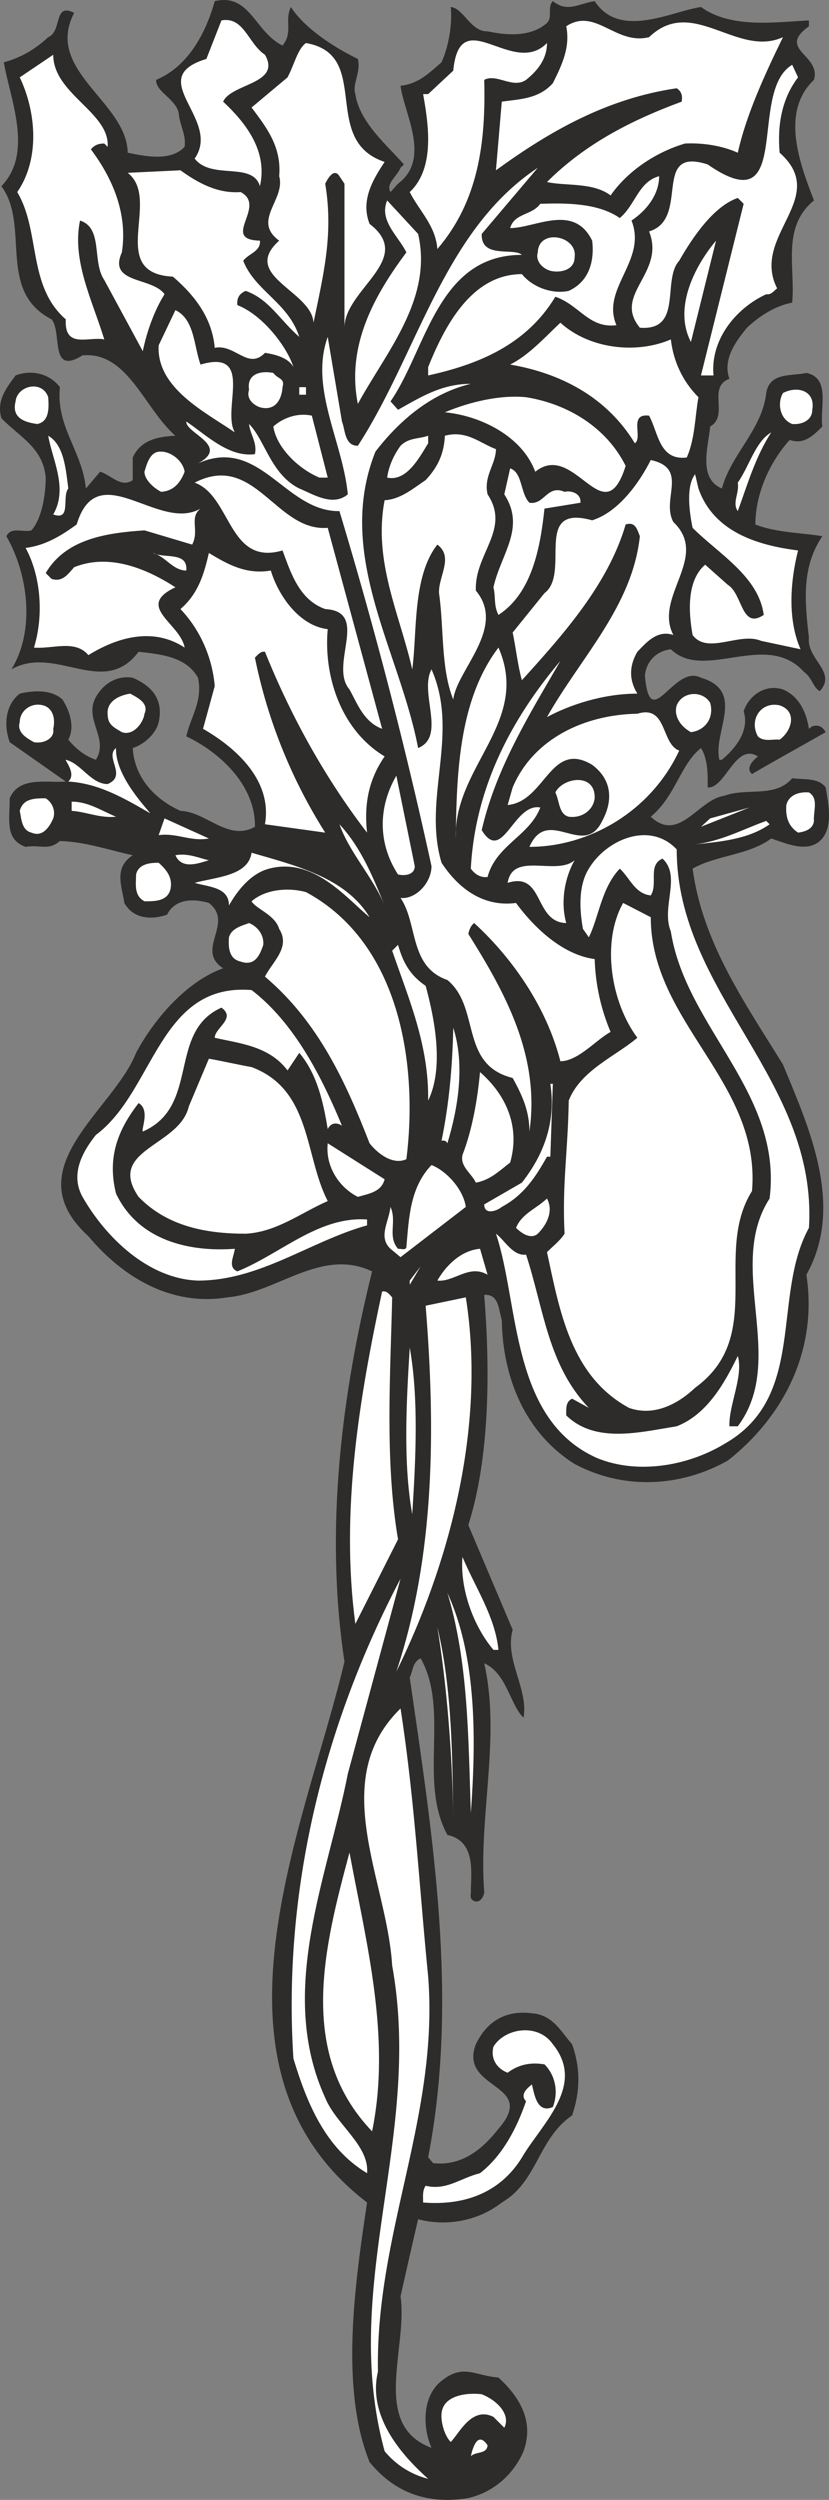
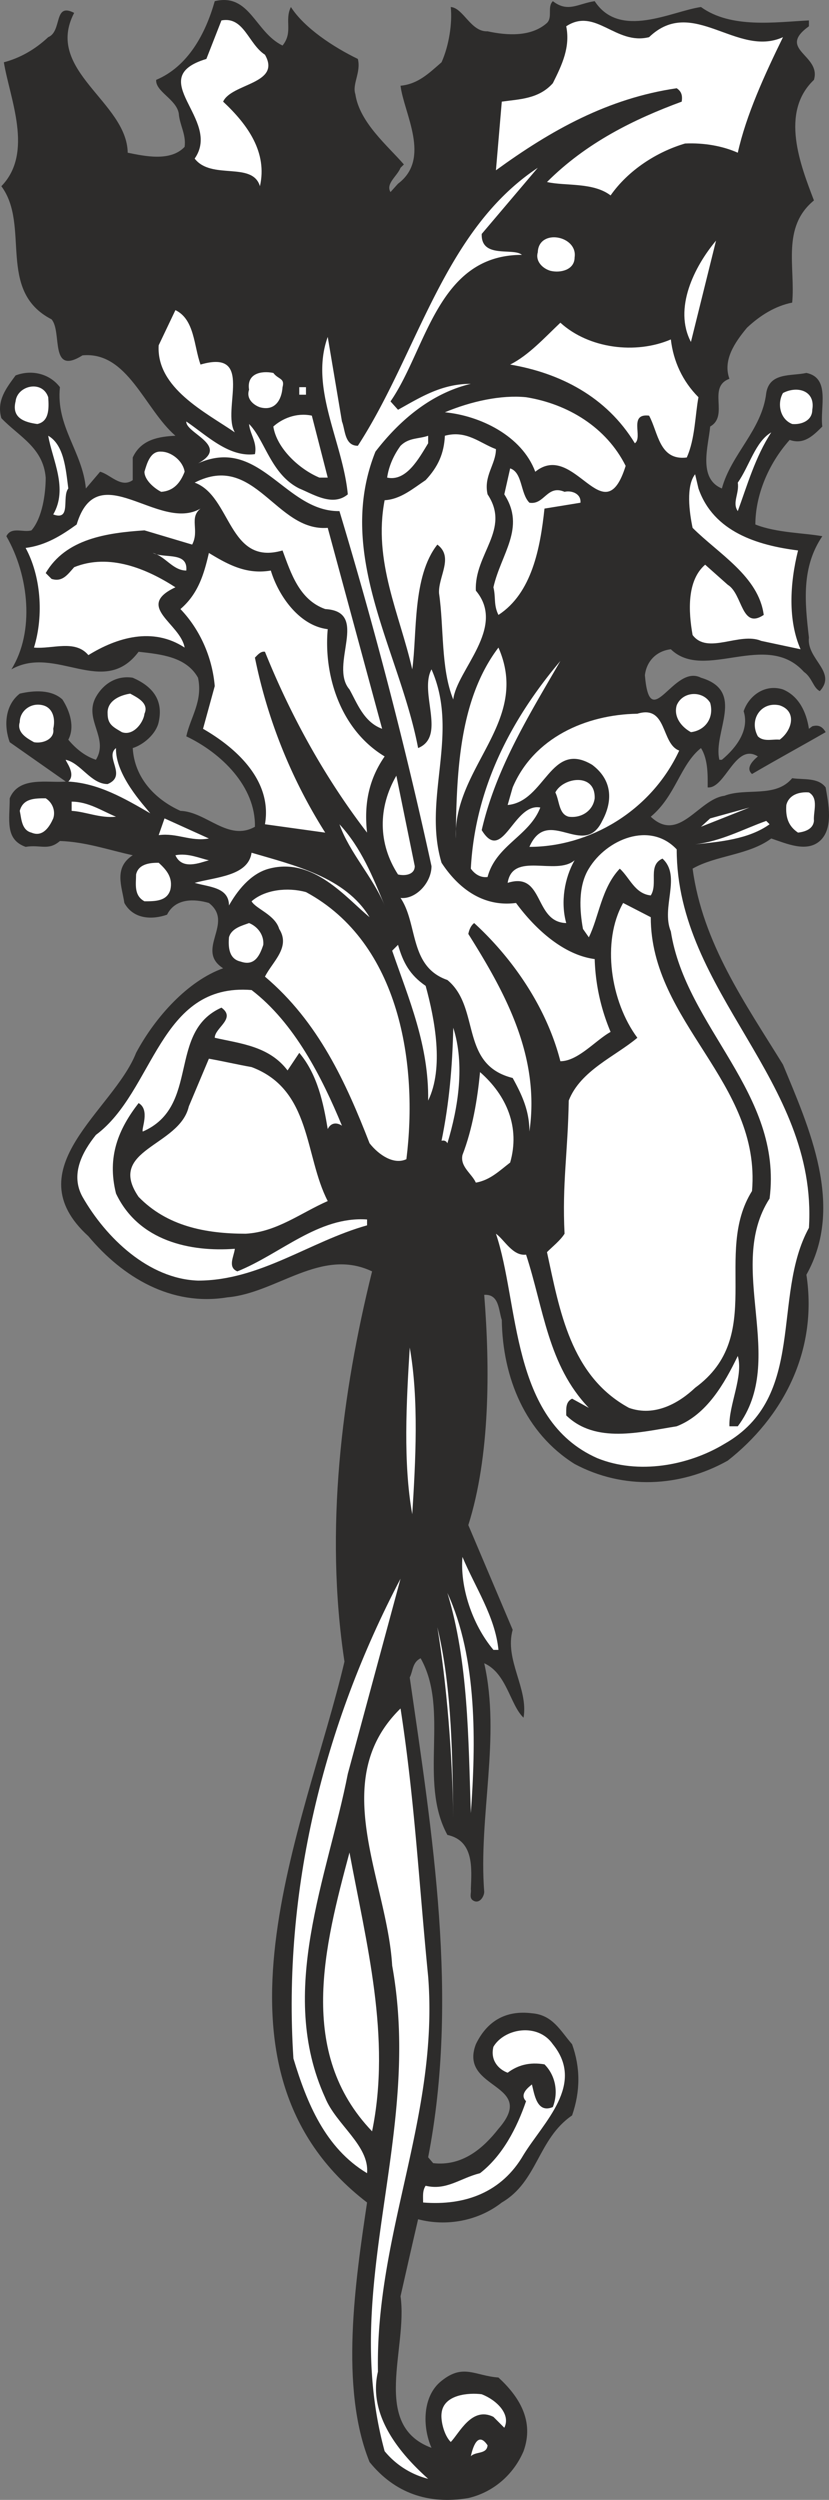
<svg xmlns="http://www.w3.org/2000/svg" width="95.098" height="286.614" viewBox="0 0 71.323 214.96">
  <rect x="0" y="0" width="71.323" height="214.96" fill="#808080" stroke="none" />
  <path d="M309.014 313.665c-.504.504 0 1.368-.504 1.872-1.368 1.224-3.456 1.08-5.112.72-1.44.072-2.088-2.016-3.168-2.088.144 1.368-.144 3.312-.792 4.752-1.08.936-2.016 1.872-3.528 2.016.288 2.376 2.664 6.264-.216 8.424l-.648.72c-.432-.72.576-1.368.864-2.088l.288-.288c-1.368-1.584-3.816-3.6-4.176-6.048-.288-.864.504-1.872.216-3.024-2.088-1.008-4.608-2.664-5.76-4.464-.576 1.152.216 2.16-.72 3.312-2.376-1.152-2.808-4.536-5.832-3.816-.792 2.808-2.304 5.616-5.04 6.768-.072 1.008 1.728 1.656 1.944 2.88.072 1.008.648 1.8.504 2.88-1.224 1.296-3.456.792-4.896.504-.072-4.392-7.2-7.056-4.608-12.024-1.8-.936-1.008 1.584-2.232 2.088-1.152 1.08-2.448 1.8-3.816 2.16.504 3.096 2.592 7.776-.216 10.656 2.52 3.384-.432 9 4.32 11.448.936 1.08-.216 4.896 2.664 3.096 3.888-.36 5.328 4.608 7.992 6.912-1.368.072-2.952.288-3.672 1.872v1.944c-1.008.72-1.944-.504-2.808-.72l-1.224 1.44c-.288-3.168-2.592-5.328-2.232-8.712-.936-1.224-2.52-1.512-3.816-1.008-.792 1.08-1.656 2.16-1.224 3.672 1.512 1.584 3.6 2.52 3.816 5.112 0 1.368-.288 3.456-1.224 4.536-.72.216-1.728-.36-2.16.504 1.944 3.384 2.448 8.208.432 11.448 3.816-2.16 7.92 2.52 10.944-1.512 1.944.216 4.104.432 5.112 2.232.432 2.016-.648 3.384-1.008 5.04 3.024 1.44 5.976 4.32 5.904 7.776-2.304 1.296-4.176-1.296-6.408-1.368-2.232-1.008-3.96-2.88-4.104-5.4.936-.288 2.016-1.224 2.232-2.232.432-1.944-.576-3.096-2.232-3.816-1.368-.216-2.52.504-3.168 1.656-1.08 1.944 1.152 3.528 0 5.4-.864-.288-1.656-.864-2.376-1.728.576-1.08.144-2.448-.504-3.456-.936-.864-2.448-.792-3.672-.504-1.296 1.008-1.368 2.808-.864 4.176l4.824 3.384c-1.512.144-4.032-.504-4.824 1.44 0 1.872-.432 3.528 1.368 4.176 1.296-.216 1.944.36 2.952-.504 2.232.072 4.248.792 6.264 1.224-1.656 1.08-.936 2.664-.72 4.104.792 1.44 2.448 1.44 3.672 1.008.72-1.44 2.376-1.368 3.6-1.008 2.232 1.728-1.224 4.032 1.224 5.616-3.024 1.08-5.832 4.176-7.488 7.272-1.944 4.968-10.512 9.936-4.104 15.768 2.952 3.528 7.128 6.048 11.952 5.256 4.248-.36 8.064-4.32 12.456-2.232-2.592 10.44-4.104 22.176-2.376 33.552-3.312 14.112-13.176 34.92 1.944 46.512-1.008 6.768-2.376 15.912.216 22.32 2.16 2.664 5.04 3.672 8.496 3.096 2.16-.504 3.888-2.016 4.752-4.032.936-2.592-.36-4.68-2.16-6.336-2.016-.144-3.024-1.224-4.896.288-1.656 1.296-1.656 3.96-.864 5.76-5.256-1.944-2.016-8.568-2.664-13.032.504-2.232 1.008-4.464 1.512-6.624 2.448.648 5.184.144 7.2-1.44 3.096-1.8 3.096-5.472 6.048-7.488.72-2.088.72-4.104 0-6.12-1.008-1.152-1.656-2.52-3.456-2.664-2.304-.288-3.888.72-4.824 2.664-1.512 3.96 5.4 3.312 1.944 7.272-1.296 1.656-3.096 3.24-5.616 2.952l-.432-.504c2.664-13.68.36-27.792-1.584-41.256.288-.576.216-1.296.936-1.656 2.52 4.464-.216 10.584 2.304 15.192 2.304.504 2.088 2.88 2.016 4.68.072.288-.216.792.288 1.008.504.216.864-.432.864-.792-.504-6.48 1.44-13.32 0-19.656 1.944.864 2.232 3.6 3.384 4.68.432-2.52-1.656-4.968-.936-7.56l-3.816-9c1.872-5.904 1.872-13.464 1.368-19.8 1.296-.072 1.224 1.296 1.512 2.16.072 4.968 2.016 9.72 6.264 12.384 4.176 2.232 9.072 2.016 13.176-.288 4.68-3.672 7.776-9.36 6.768-15.984 3.312-5.904.216-12.672-2.016-18.072-3.24-5.256-6.912-10.44-7.776-16.848 2.016-1.152 4.824-1.152 6.768-2.592 1.296.432 3.024 1.224 4.176.216 1.224-1.08.72-3.312.504-4.608-.648-.864-1.872-.648-2.88-.792-1.44 1.728-3.96.792-5.832 1.512-2.232.288-3.888 4.104-6.336 1.8 2.16-1.8 2.52-4.464 4.32-5.904.648 1.008.576 2.52.576 3.384 1.512.144 2.376-3.888 4.32-2.664-.432.36-1.08 1.008-.504 1.512 2.088-1.224 4.464-2.52 6.336-3.6-.288-.504-.648-.648-1.152-.504l-.288.216c-.216-1.44-.864-2.808-2.232-3.384-1.584-.504-2.952.576-3.384 1.872.504 1.584-.576 3.096-1.872 4.176h-.216c-.576-2.376 2.304-5.904-1.584-7.056-2.376-1.224-4.392 4.968-4.824-.216.144-1.224 1.008-2.088 2.232-2.232 2.88 2.808 8.208-1.656 11.448 1.944.72.504.792 1.368 1.368 1.656 1.512-1.656-1.152-2.736-.936-4.608-.36-3.096-.648-6.048 1.152-8.712-1.584-.288-3.96-.288-5.76-1.008 0-2.448 1.08-5.184 2.952-7.272 1.224.432 2.016-.36 2.808-1.152-.216-1.656.72-4.176-1.368-4.608-1.296.288-3.168-.072-3.456 1.728-.36 3.168-3.024 5.256-3.816 8.208-2.088-.864-1.152-3.672-1.008-5.328 1.656-.936-.288-3.384 1.656-4.104-.576-1.584.432-3.096 1.512-4.392 1.152-1.08 2.448-1.872 3.888-2.16.288-3.024-.936-6.48 1.872-8.784-1.152-3.024-2.952-7.56 0-10.368.648-2.16-3.24-2.592-.432-4.608v-.504c-2.88.144-6.696.72-9.288-1.152-2.52.36-6.984 2.808-9.144-.504-1.44.216-2.304 1.008-3.6 0z" style="fill:#2d2c2b" transform="translate(-261.45 -313.565)" />
  <path d="M310.166 315.825c.36 1.8-.36 3.312-1.152 4.896-1.224 1.368-2.88 1.368-4.392 1.584l-.504 5.904c4.752-3.456 9.648-6.192 15.552-7.056.432.288.504.648.432 1.152-4.104 1.512-8.208 3.528-11.592 6.912 1.584.36 3.96 0 5.472 1.152 1.512-2.16 3.96-3.744 6.408-4.464 1.656-.072 3.24.216 4.536.792.72-3.24 2.304-6.696 3.888-9.936-3.96 1.8-7.776-3.6-11.52 0-2.88.72-4.608-2.592-7.128-.936zm-30.96 2.808c-5.472 1.656 1.368 5.184-1.008 8.568 1.44 1.872 4.968.216 5.616 2.376.648-2.88-1.008-5.256-3.168-7.272.72-1.584 5.04-1.512 3.6-4.032-1.44-.936-1.8-3.312-3.744-2.952z" style="fill:#fff" transform="translate(-261.45 -313.565)" />
-   <path d="M298.286 321.657h-.432c.432 2.448 1.08 6.336-1.152 8.424.792 1.584 2.232 2.88 2.376 4.896 3.528-4.104 4.176-9.144 4.032-14.544 1.08-.576 2.448.792 3.6 0 1.08-.864 1.8-1.872 1.8-3.168-2.952 3.024-7.488-3.6-8.064 2.376zm-12.096-1.44-3.096 2.592c1.296 1.728 2.592 3.384 2.376 5.904.576 2.016-2.376 3.816 0 5.544-3.384 3.024 2.808 4.32 2.952 7.056.864-4.176 1.728-7.632 1.008-11.952.144-.288.72-1.44 1.224-.648l.432.648v12.384c0-3.312 6.12-5.904 2.16-8.928-.792-2.016.288-3.816 1.296-5.328-5.616-1.872-1.008-9.216-6.768-10.224-.72.504-1.008 1.872-1.584 2.952zm-23.04 0c1.44 3.024 1.728 7.056-.216 9.864 2.016 3.384.864 8.064 4.176 10.944-.144 2.592 2.016 1.44 3.312 1.728-1.008-3.312-2.808-6.768-2.088-10.224 2.016.648 1.008 3.528 2.088 5.112l3.312 6.12c.36-1.728 1.008-3.528 1.872-4.896-1.08-1.512-4.896-.864-3.672-3.6.504-3.24-.72-6.264-2.664-8.856.288-.36.648-.504 1.152-.504l.288.288c.216-2.952-4.68-4.536-4.68-7.92zm59.184 7.488c-4.896-1.584-1.44 4.68-5.04 5.76 1.44 3.6-3.168 5.4-.792 8.28 3.744.288 1.872-4.104 3.384-5.76 1.152-2.016 2.952-4.68 5.04-5.4l.504.504-3.672 14.76h1.08c-.288-3.024 1.872-5.76 4.536-6.984.432.072.648-.288.936-.504-2.304-4.536 4.608-7.776.216-11.664-.216-2.448.216-4.68 1.584-6.48l-.504-1.08c-3.888 2.304.216 13.752-7.272 8.568z" style="fill:#fff" transform="translate(-261.45 -313.565)" />
  <path d="M292.238 351.897c-1.152 0-1.08-1.368-1.368-2.088l-1.224-7.272c-1.584 4.392 1.296 9 1.728 13.536-1.296 1.08-2.952 0-4.176-.504-2.448-1.224-2.952-4.176-4.32-5.544.072.864.72 1.584.504 2.592-2.232.288-4.104-1.584-5.904-2.808-.072 1.008 3.816 2.088 1.008 3.6 5.328-2.376 7.488 4.176 12.168 4.104a404.072 404.072 0 0 1 7.92 30.528c0 1.44-1.368 2.88-2.664 2.736 1.512 2.232.72 5.904 4.032 7.056 2.88 2.376 1.008 7.272 5.616 8.424.792 1.44 1.44 2.808 1.44 4.608.936-6.48-2.088-11.952-5.256-16.992.072-.36.216-.72.504-.936 3.384 3.096 6.264 7.344 7.416 11.88 1.512 0 3.024-1.8 4.32-2.52a17.356 17.356 0 0 1-1.368-6.264c-2.736-.36-5.184-2.664-6.768-4.824-2.736.36-4.896-1.152-6.408-3.456-1.656-5.544 1.584-11.088-.864-16.632-1.08 2.016 1.296 5.76-1.152 6.768-1.584-8.352-7.2-16.632-3.672-25.488 2.16-2.808 4.896-5.04 8.208-5.832-2.52 0-4.32 1.152-6.264 2.232l-.648-.72c3.096-4.464 4.032-12.6 11.304-12.6-.72-.648-3.528.36-3.456-1.8l4.824-5.688c-8.136 5.4-10.296 15.912-15.48 23.904z" style="fill:#fff" transform="translate(-261.45 -313.565)" />
-   <path d="M272.438 328.425c2.952 2.304-1.872 8.64 3.888 8.928 2.016 1.728 3.384 3.672 3.6 6.12 1.728-.36 2.88 1.944 4.32.432.936.144 2.016.432 2.448 1.224-.504-1.656-2.592-4.464-4.824-5.328-.072-.648.216-1.008.72-1.224 2.016.72 2.88 2.448 4.608 3.96-.936-2.952-3.816-3.96-4.824-6.552.504-.648 1.512-.792 1.44-1.728-3.456-.072.648-2.952-1.656-4.176-2.016.144-3.672-.792-5.184-1.872zm42.336 3.888c-1.872-1.296-4.608-1.296-6.84-1.224-.72 1.008-2.232.792-2.592 2.088 2.16 0 5.472-2.16 7.056 1.08.216 1.8-.288 3.528-2.016 4.32-1.296.288-3.024-.216-4.032-1.44-4.392 0-6.696 4.608-8.064 7.992v.72c4.248-.936 8.424-2.592 10.944-6.768 2.088.72 2.88 2.736 5.256 2.448-1.368-3.168 2.664-5.544 1.296-9 1.296-.864 2.376-2.232 2.376-3.816-1.8.504-2.016 2.448-3.384 3.6zm-18.36 2.952c-2.736 3.672-5.184 7.992-4.176 13.032 2.376-4.392 6.48-9 5.184-14.616l-2.664-2.88c-.72 1.728.936 3.024 1.656 4.464z" style="fill:#fff" transform="translate(-261.45 -313.565)" />
  <path d="M307.718 335.265c-.216.72.36 1.368 1.08 1.584.864.216 2.088-.072 2.088-1.152.288-1.872-3.096-2.52-3.168-.432zm13.176 7.704 2.16-8.712c-1.872 2.232-3.672 5.832-2.16 8.712zm-45.792.288c-.216 3.672 4.032 5.76 6.552 7.488-1.152-1.944 1.728-7.2-2.952-5.832-.576-1.584-.504-3.888-2.16-4.68zm30.24 1.656c4.248.72 8.28 2.736 10.728 6.768.72-.504-.576-2.592 1.224-2.376.792 1.44.864 3.888 3.24 3.6.72-1.584.72-3.672 1.008-5.184-1.368-1.368-2.16-3.096-2.376-4.968-3.024 1.296-7.056.792-9.504-1.44-1.368 1.296-2.736 2.808-4.32 3.6zm-22.464 2.16c-.288.864.504 1.368.936 1.512 1.296.36 1.872-.648 1.944-1.728.216-.792-.36-.648-.792-1.224-1.08-.216-2.304.072-2.088 1.44zm4.32.432h.576v-.648h-.576zm-24.408.575c-.36 1.44.792 1.8 1.872 1.945 1.008-.216 1.008-1.296.936-2.304-.504-1.512-2.664-1.008-2.808.36zm66.024-.72c-.504.865-.288 2.233.792 2.665.792.072 1.728-.288 1.728-1.224.288-1.656-1.296-2.088-2.52-1.44zm-29.088 1.657c3.024.288 6.624 2.016 7.776 5.112 3.384-2.736 5.904 5.472 7.776-.504-1.656-3.312-4.968-5.328-8.568-5.904-2.16-.216-4.752.36-6.984 1.296zm-14.76 1.223c.288 1.873 2.232 3.673 3.96 4.393h.72l-1.368-5.328c-1.368-.288-2.592.288-3.312.936zm39.96 4.825c.144.936-.504 1.728 0 2.448.792-2.16 1.512-4.68 2.88-6.768-1.368.792-1.872 2.88-2.88 4.32zm-26.856-.216c-1.08.72-2.16 1.656-3.528 1.728-1.008 5.256 1.296 9.792 2.376 14.544.432-3.096 0-7.992 2.16-10.728 1.44 1.08.072 2.736.144 4.176.432 2.952.144 6.48 1.224 9.144.288-2.52 4.608-6.192 1.944-9.36-.144-3.168 3.024-5.256 1.008-8.28-.36-1.584.72-2.592.72-3.888-1.368-.504-2.52-1.656-4.392-1.152-.072 1.512-.576 2.664-1.656 3.816zm-2.16-2.952c-.576.792-1.008 1.728-1.152 2.736 1.656.36 2.736-1.656 3.528-2.952v-.648c-.792.288-1.656.144-2.376.864zm-30.312-.864c.36 2.088 1.728 4.536.432 6.768 1.584.576.72-1.512 1.296-2.232-.216-1.656-.36-3.744-1.728-4.536zm8.28 3.096c0 .72.864 1.44 1.44 1.728 1.08-.072 1.656-.792 2.016-1.728-.144-.936-1.152-1.728-2.016-1.728-.936-.072-1.224 1.008-1.44 1.728z" style="fill:#fff" transform="translate(-261.45 -313.565)" />
-   <path d="M312.398 358.305c-5.184-1.44-1.8 4.536-4.104 6.264l-2.736 3.384c.288 1.368.432 2.808.792 4.104 3.456-3.816 7.416-8.208 8.928-13.392.864-.288 1.008.504 1.224 1.008-.648 6.048-5.112 10.44-7.992 15.552 1.872-1.008 4.752-2.016 7.776-2.016-.72-1.152-.72-2.376 0-3.6.648-.648 1.656-1.944 3.096-1.44-1.728-3.312 3.168-6.696 0-9.72-1.08-1.944 1.368-4.608-1.944-5.328-.936 1.872-2.736 4.464-5.04 5.184z" style="fill:#fff" transform="translate(-261.45 -313.565)" />
  <path d="M304.838 356.073c1.872 2.88-.288 5.112-.936 7.992.216.864 0 1.512.432 2.376 2.88-1.872 3.6-5.76 3.96-9.144l3.096-.504c.072-.792-.792-1.08-1.368-.936-1.512-.648-1.728 1.152-3.024.936-.792-.792-.576-2.592-1.656-2.952zm16.2 2.88c2.232 2.232 5.688 4.176 6.12 7.488-1.944 1.296-1.8-1.8-3.096-2.592l-1.944-1.728c-1.584 1.368-1.44 4.032-1.08 6.048 1.296 1.728 4.032-.288 5.904.504l3.384.72c-1.08-2.448-.936-5.616-.216-8.496-3.456-.432-7.272-1.584-8.568-5.328l-.288-1.224c-.792 1.008-.504 3.24-.216 4.608zm-42.84-3.888c3.168 1.152 2.88 7.2 7.56 5.832.72 1.944 1.44 4.248 3.672 5.04 3.888.216.288 4.824 2.088 6.912.648 1.152 1.224 2.808 2.808 3.384l-4.68-17.28c-4.464.36-6.264-6.552-11.448-3.888zm-14.544 5.615c1.296 2.377 1.584 5.76.72 8.569 1.584.144 3.528-.72 4.68.648 2.448-1.512 5.544-2.448 8.28-.648-.36-2.088-4.32-3.528-.792-5.184-2.448-1.584-5.688-2.952-8.712-1.728-.576.648-1.008 1.296-1.944 1.008l-.504-.504c1.728-2.952 5.256-3.456 8.496-3.672l4.104 1.224c.648-1.224-.288-2.304.72-3.096-3.6 2.088-8.856-4.608-10.656 1.368-1.296.936-2.664 1.8-4.392 2.016z" style="fill:#fff" transform="translate(-261.45 -313.565)" />
  <path d="M279.422 361.113c-.432 1.872-.936 3.528-2.448 4.824 1.656 1.728 2.736 4.104 2.952 6.624l-1.008 3.672c2.88 1.656 5.976 4.464 5.328 8.208l5.184.72a44.68 44.68 0 0 1-6.048-15.048c.216-.216.504-.576.864-.504 2.232 5.544 5.184 10.872 8.784 15.552-.288-2.592.216-4.68 1.512-6.552-3.816-2.304-5.256-6.984-4.896-10.944-2.448-.288-4.248-2.88-4.896-5.04-2.088.36-3.672-.504-5.328-1.512zm-4.824 0c1.08.288 1.728 1.512 2.88 1.512.144-1.656-1.872-1.008-2.88-1.512zm26.064 24.552c-.216-6.192 6.48-10.008 3.672-16.416-3.384 4.464-3.6 10.728-3.672 16.416zm1.296 2.592c.36.504.864.792 1.44.72.72-2.736 3.6-3.528 4.536-5.976-2.304-.432-3.24 4.896-5.04 1.944 1.224-5.328 4.104-9.936 6.768-14.544-4.32 5.112-7.344 11.016-7.704 17.856zm17.712-14.04c-.288 1.008.432 1.872 1.224 2.304 1.224-.144 2.016-1.224 1.656-2.52-.648-1.08-2.376-1.008-2.88.216zm-48.96.72c0 .936.504 1.152 1.224 1.584 1.008.36 1.872-.864 1.944-1.584.432-.936-.72-1.44-1.224-1.728-.936.144-2.016.648-1.944 1.728zm55.944 1.943c.504.505 1.296.217 1.872.289 1.08-.792 1.512-2.448 0-2.952-1.584-.36-2.664 1.224-1.872 2.664zm-63.504-1.223c-.288.936.72 1.44 1.224 1.728.792.144 1.8-.288 1.656-1.152.216-.936-.072-1.8-.864-2.016-1.08-.288-2.016.504-2.016 1.44z" style="fill:#fff" transform="translate(-261.45 -313.565)" />
  <path d="m305.558 381.273-.432 1.512c3.24-.288 3.672-5.616 7.272-3.456 1.728 1.296 1.8 3.096.864 4.824-1.584 3.312-4.68-1.368-6.264 2.232 5.112 0 10.44-3.024 12.888-8.28-1.584-.576-1.008-3.96-3.6-3.168-4.464.072-8.928 2.088-10.728 6.336zm-34.848-.288c-1.44 0-2.304-1.8-3.6-2.088-.072.072.936 1.224.216 1.872 2.592.144 4.824 1.44 7.056 2.736-.576-.72-3.024-3.312-2.952-5.616-1.008.792 1.008 2.376-.72 3.096zm24.984 7.775c.648.145 1.44 0 1.44-.72l-1.584-7.775c-1.584 2.736-1.584 5.832.144 8.496z" style="fill:#fff" transform="translate(-261.45 -313.565)" />
  <path d="M309.23 381.705c.36.72.288 1.872 1.152 2.088 1.08.144 2.088-.504 2.232-1.584.072-2.232-2.736-1.8-3.384-.504zm19.872 1.08c-.072 1.008.144 1.8 1.008 2.376.576-.072 1.296-.288 1.368-1.008-.072-.792.432-1.944-.432-2.448-.864-.072-1.728.216-1.944 1.08zm-65.952.504c.144.648.144 1.656 1.008 1.872 1.008.432 1.584-.576 1.872-1.224.216-.648-.072-1.368-.648-1.728-.936 0-1.944 0-2.232 1.08zm4.464 0c1.224.072 2.448.648 3.816.504-1.224-.504-2.376-1.296-3.816-1.296zm54.144 1.368 4.176-1.656-3.384.936zm-46.656.72c1.584-.216 2.736.576 4.32.288l-3.816-1.728zm46.152.792c2.088-.216 4.608-.432 6.408-1.728l-.288-.288c-2.016.72-3.816 1.728-6.12 2.016zm-26.712 5.256c-1.008-2.448-2.016-4.968-3.888-6.984.864 2.448 2.88 4.536 3.888 6.984zm17.568-3.168c-.936 1.512-.792 3.6-.504 5.184l.504.72c.864-1.728 1.08-4.248 2.664-5.904.864.792 1.296 2.16 2.664 2.304.648-1.008-.288-2.592 1.008-3.168 1.656 1.512-.144 4.176.72 6.264 1.296 8.28 9.648 13.896 8.496 22.968-3.816 5.904 1.584 13.824-2.736 19.584h-.72c-.072-1.8 1.224-4.32.72-6.048-1.152 2.376-2.664 5.04-5.256 6.048-3.168.504-6.984 1.512-9.504-.936 0-.576-.072-1.152.504-1.44l1.44.792c-3.528-3.672-3.888-8.568-5.4-13.176-1.152.144-1.872-1.296-2.592-1.8 2.016 5.976 1.224 15.984 8.712 19.296 3.528 1.44 7.848.648 10.944-1.224 7.128-4.032 4.032-12.672 7.272-18.576.792-12.744-11.376-20.16-11.376-32.544-2.304-2.448-6.048-.864-7.56 1.656zm-29.016-1.368c-.288 2.016-3.096 2.088-4.896 2.592 1.224.36 2.952.36 2.952 1.944.648-1.152 1.8-2.736 3.456-3.168 3.816-1.008 6.624 2.52 8.64 4.176-2.088-3.456-6.48-4.464-10.152-5.544zm-6.552.216c.576 1.296 2.088.648 2.88.432-.72-.144-1.8-.648-2.88-.432zm28.584 2.375c3.168-1.007 2.232 3.385 5.04 3.457-.504-1.8-.144-3.888.72-5.4-1.584 1.368-5.328-.792-5.76 1.944zm-31.968-.72c0 .793-.216 1.8.72 2.305.936 0 1.944 0 2.232-1.008.216-1.008-.288-1.656-1.008-2.304-.504 0-1.728 0-1.944 1.008z" style="fill:#fff" transform="translate(-261.45 -313.565)" />
  <path d="M283.094 391.065c.36.648 2.016 1.152 2.376 2.376 1.008 1.584-.576 2.808-1.224 4.104 4.608 3.888 6.984 9.144 9 14.328.792 1.008 2.088 1.872 3.168 1.368 1.008-8.064-.504-18.576-8.64-22.968-1.584-.432-3.528-.216-4.68.792zm33.192 11.735c-1.872 1.585-4.896 2.809-5.904 5.4-.072 4.465-.576 7.129-.36 11.449-.36.576-1.008 1.08-1.512 1.584 1.08 4.968 2.016 10.656 7.056 13.392 2.232.792 4.32-.432 5.688-1.728 6.12-4.464 1.512-11.52 4.896-16.92.792-9.36-8.712-14.472-8.712-23.544l-2.376-1.224c-1.872 3.312-1.08 8.496 1.224 11.592z" style="fill:#fff" transform="translate(-261.45 -313.565)" />
  <path d="M281.15 394.16c-.072.865 0 1.873 1.008 2.089 1.224.432 1.656-.576 1.944-1.44.072-.864-.504-1.584-1.224-1.872-.576.216-1.512.432-1.728 1.224zm14.04 1.153c1.44 4.176 3.168 8.136 3.096 12.888 1.368-2.808.576-6.984-.216-9.864-1.368-.936-1.944-2.016-2.376-3.528zm-25.488 15.84c-1.152 1.44-2.232 3.384-1.152 5.328 2.016 3.528 5.688 7.056 9.936 7.2 5.328 0 9.648-3.384 14.544-4.752v-.504c-4.176-.288-7.416 2.952-11.16 4.464-.864-.36-.288-1.296-.216-1.944-3.816.288-8.28-.648-10.224-4.752-.792-3.168.216-5.544 1.944-7.776 1.008.576.216 2.232.36 2.448 4.968-2.16 2.088-8.568 6.768-10.656 1.296.936-.576 1.728-.576 2.592 2.232.504 4.68.72 6.264 2.808l1.008-1.512c1.584 1.872 2.088 4.392 2.448 6.552.288-.576.792-.576 1.224-.288-1.728-4.176-4.104-8.856-7.776-11.664-7.992-.648-8.352 8.712-13.392 12.456zm29.736.504c.288-.072.432.072.504.216.936-3.096 1.512-6.768.504-9.936-.072 3.384-.36 6.552-1.008 9.72z" style="fill:#fff" transform="translate(-261.45 -313.565)" />
  <path d="M277.694 408.705c-.792 3.456-7.128 3.672-4.32 7.776 2.448 2.52 5.76 3.168 9.216 3.168 2.664-.144 4.752-1.8 7.056-2.808-2.016-3.888-1.368-9.576-6.552-11.52-1.224-.216-2.448-.504-3.672-.72zm23.544 4.175c-.216 1.009.792 1.585 1.152 2.377 1.224-.216 2.016-1.008 2.952-1.728.864-3.024-.288-5.76-2.592-7.776-.216 2.304-.648 4.896-1.512 7.128z" style="fill:#fff" transform="translate(-261.45 -313.565)" />
-   <path d="m306.35 415.257-3.24 1.872c0 .936 1.08.576 1.512.216 1.872-1.008 2.88-2.52 3.888-4.32h.288l.216-6.264h-.216c.504 3.312-.576 6.12-2.448 8.496zm-14.112 1.223c1.008-.287 2.016-.431 2.304-1.511l-4.896-3.096c-.216 2.016 1.008 3.816 2.592 4.608zm4.176 4.32c-.072.289-.36.145-.72.145-.936-1.08-.072-2.304-.648-3.6-.144 1.296-1.08 2.592 0 3.6l.864.72 5.616-4.32c-.216-1.512-1.656-3.096-2.952-3.6-1.872 1.944-1.944 4.608-2.16 7.056zm9.432-1.655c.504.504 1.296 1.008 1.872.504.792-.792 1.368-1.944.792-3.024-1.008.936-2.16 1.296-2.664 2.52zm-6.768 4.535c1.44.145 2.736-1.44 4.32-.503l-.648-2.232c-1.728.144-3.024 1.584-3.672 2.736zm-2.376.36.936-1.583-.936 1.224zm-2.376.577c-1.944 9.072-3.6 18.864-2.304 28.584l3.672-7.272c-1.152-6.768-.648-14.328-.504-20.808-.288-.288-.432-.576-.864-.504zm3.744 1.223c.864 10.657.792 21.529-2.52 31.465 4.392-8.928 7.776-20.808 5.976-32.184z" style="fill:#fff" transform="translate(-261.45 -313.565)" />
  <path d="M296.918 443.769c.288-4.608.576-9.864-.216-14.328-.288 4.68-.576 9.936.216 14.328zm6.984 11.664h.432c-.288-2.88-2.016-5.4-3.096-7.992-.216 2.52.792 5.76 2.664 7.992zm-17.208 35.136c1.152 3.816 2.736 7.704 6.336 9.864.216-2.376-2.664-4.176-3.6-6.48-4.176-9.144.216-19.008 1.944-27.864l4.536-16.776c-6.624 12.6-10.152 26.856-9.216 41.256zm15.264-21.096c.432-5.976.576-13.32-2.016-18.936 1.8 5.904 1.8 12.456 2.016 18.936zm-1.512.504c-.072-4.896-.072-11.16-1.368-16.488.792 4.824 1.296 10.8 1.368 16.488z" style="fill:#fff" transform="translate(-261.45 -313.565)" />
  <path d="M295.19 482.577c2.664 14.76-4.536 27.504-.648 41.76a7.103 7.103 0 0 0 3.744 2.376c-2.088-1.872-5.256-5.256-4.32-9.216-.216-11.952 5.256-21.96 4.32-33.984-.792-7.992-1.152-15.12-2.376-23.04-6.336 6.192-1.152 14.76-.72 22.104z" style="fill:#fff" transform="translate(-261.45 -313.565)" />
  <path d="M293.462 496.833c1.656-8.064-.504-16.2-1.944-23.976-2.16 8.064-4.536 17.208 1.944 23.976zm10.44-7.273c-.288 1.153.432 1.945 1.224 2.233.864-.648 1.872-.936 3.168-.72.936.936 1.224 2.376.72 3.672-1.368.576-1.584-1.08-1.8-1.944-.36.288-1.08.864-.504 1.44-.792 2.304-2.016 4.68-3.96 6.192-1.728.432-2.88 1.512-4.68 1.08-.288.432-.216.936-.216 1.44 3.6.288 6.768-.864 8.64-4.104 1.728-2.808 5.328-6.048 2.52-9.504-1.296-1.872-4.176-1.368-5.112.216zm-4.464 31.537c-.072.648.216 1.872.792 2.448.72-.72 1.8-3.096 3.672-2.16l.936.936c.576-1.152-.648-2.376-1.944-2.88-1.08-.144-3.312 0-3.456 1.656zm2.52 3.672c.432-.432 1.368-.144 1.44-.936-.864-1.296-1.296.288-1.44.936z" style="fill:#fff" transform="translate(-261.45 -313.565)" />
</svg>